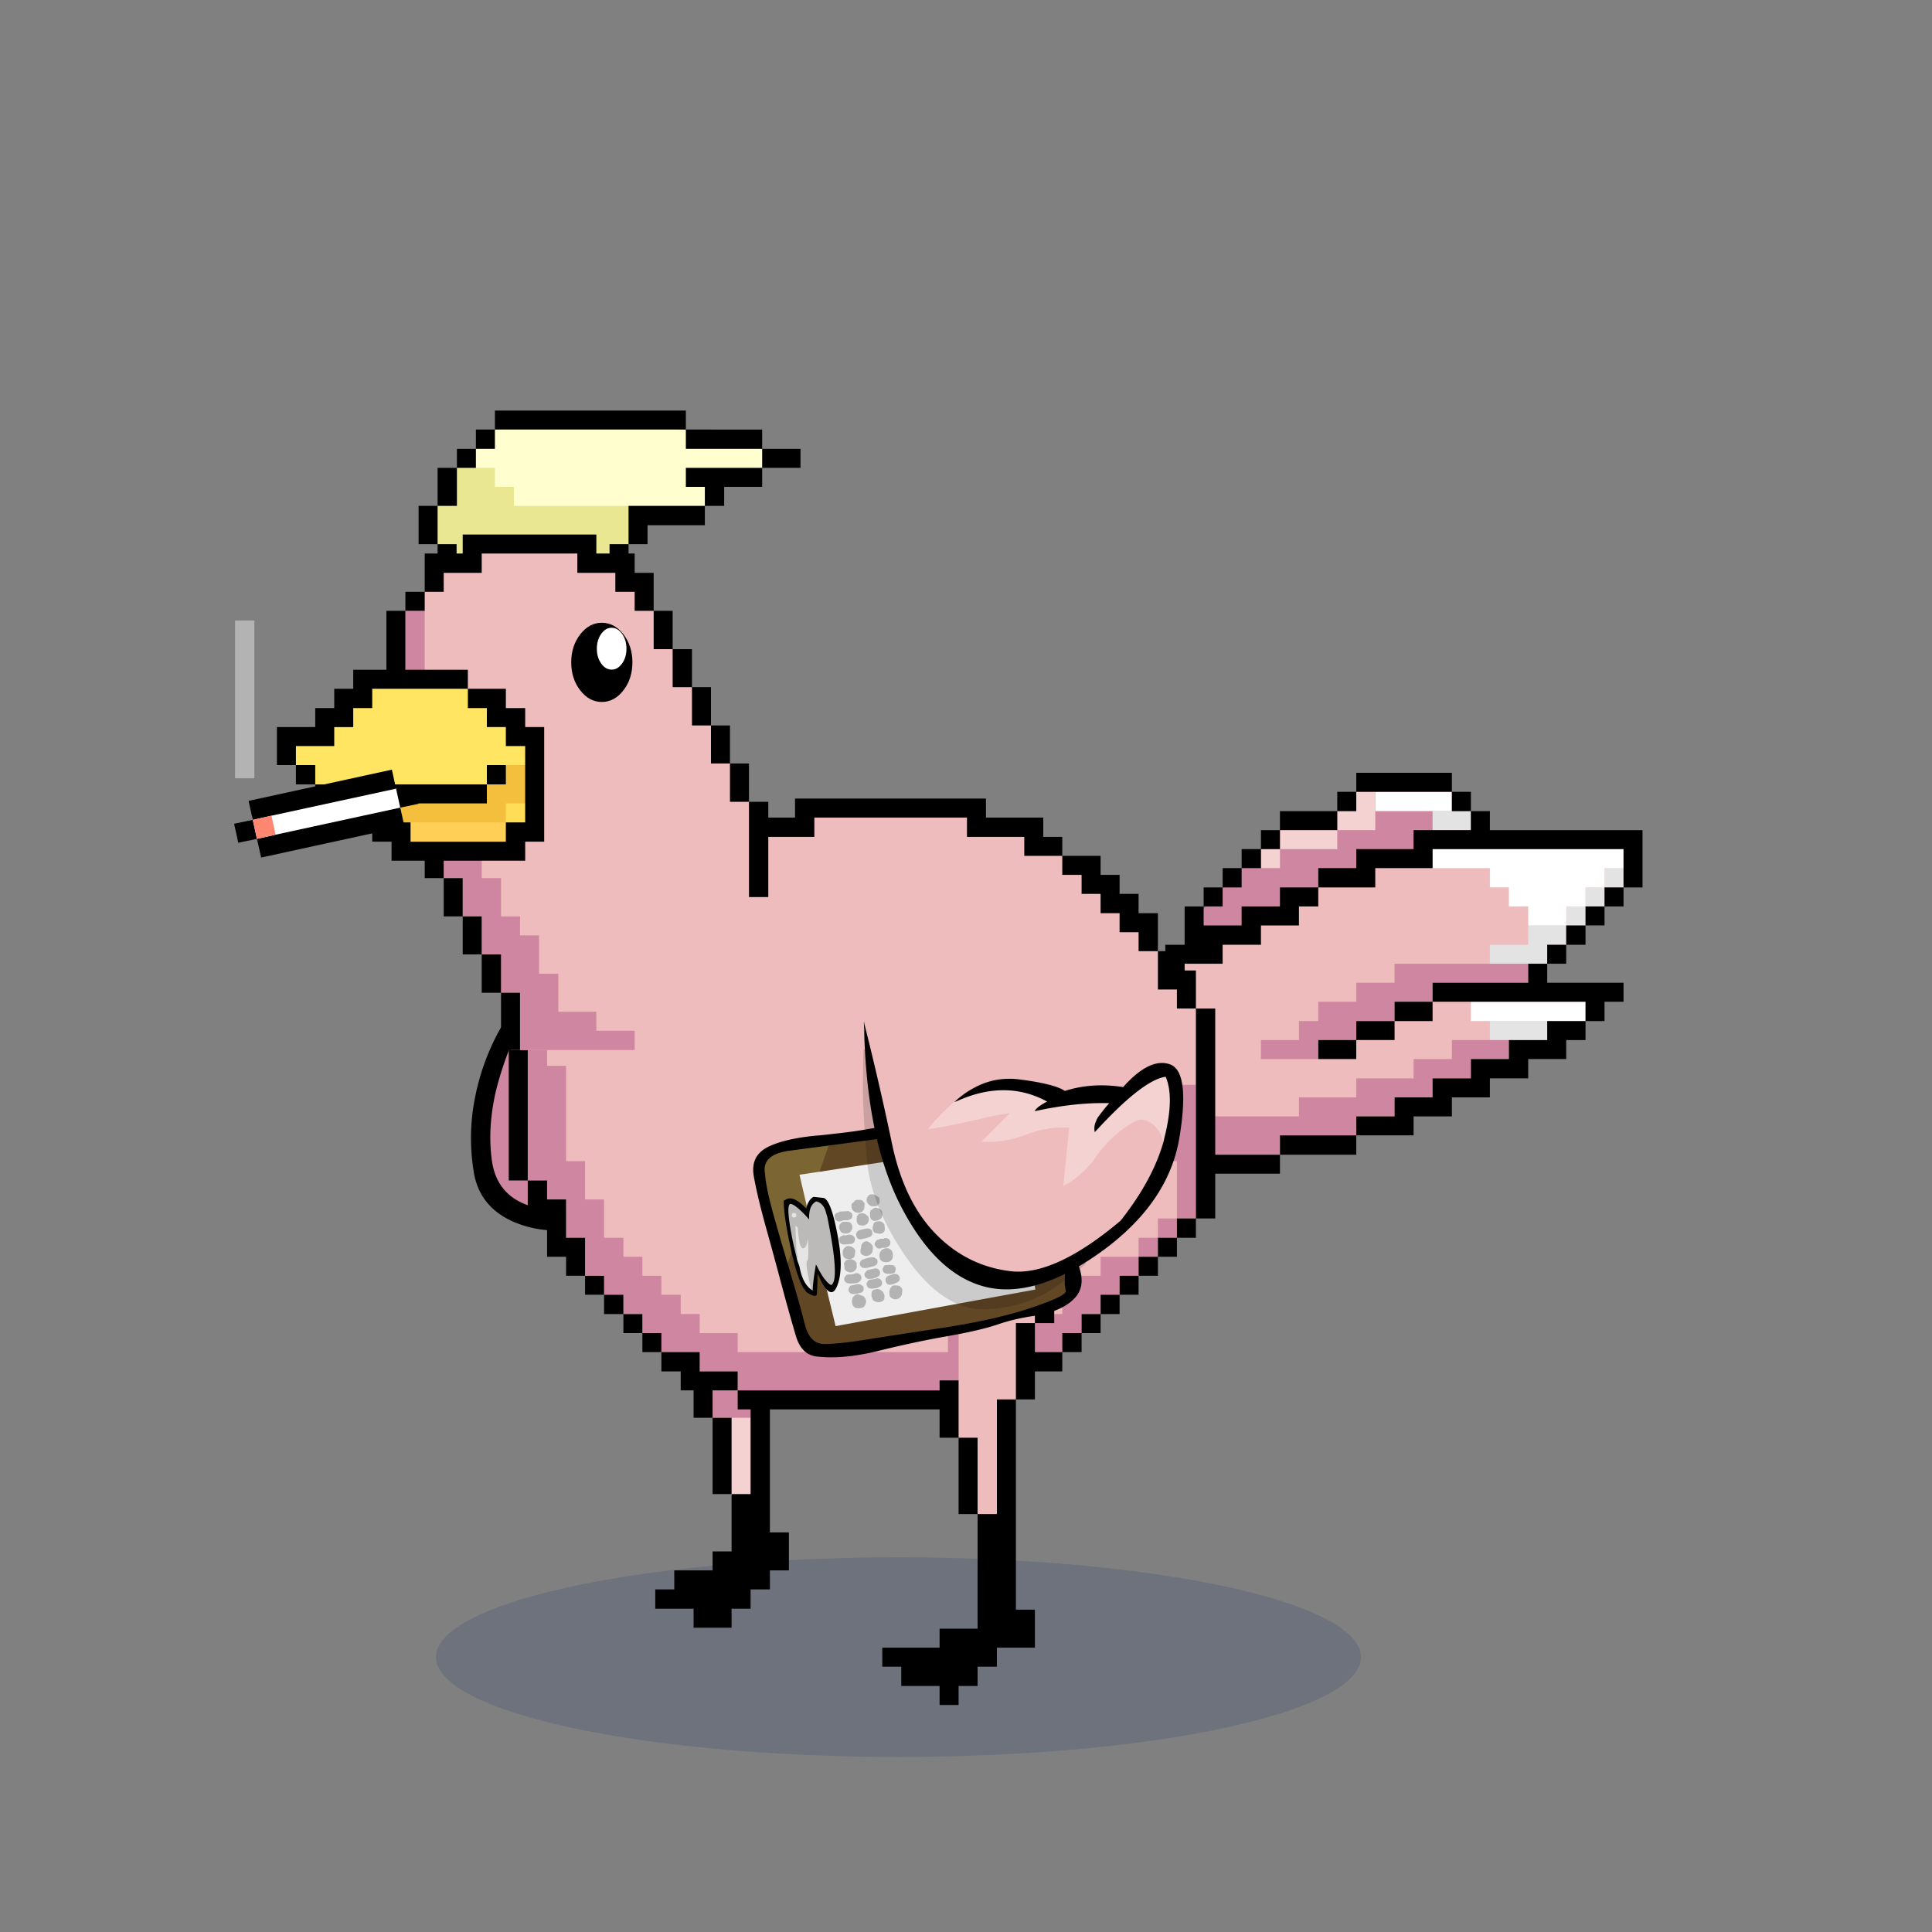
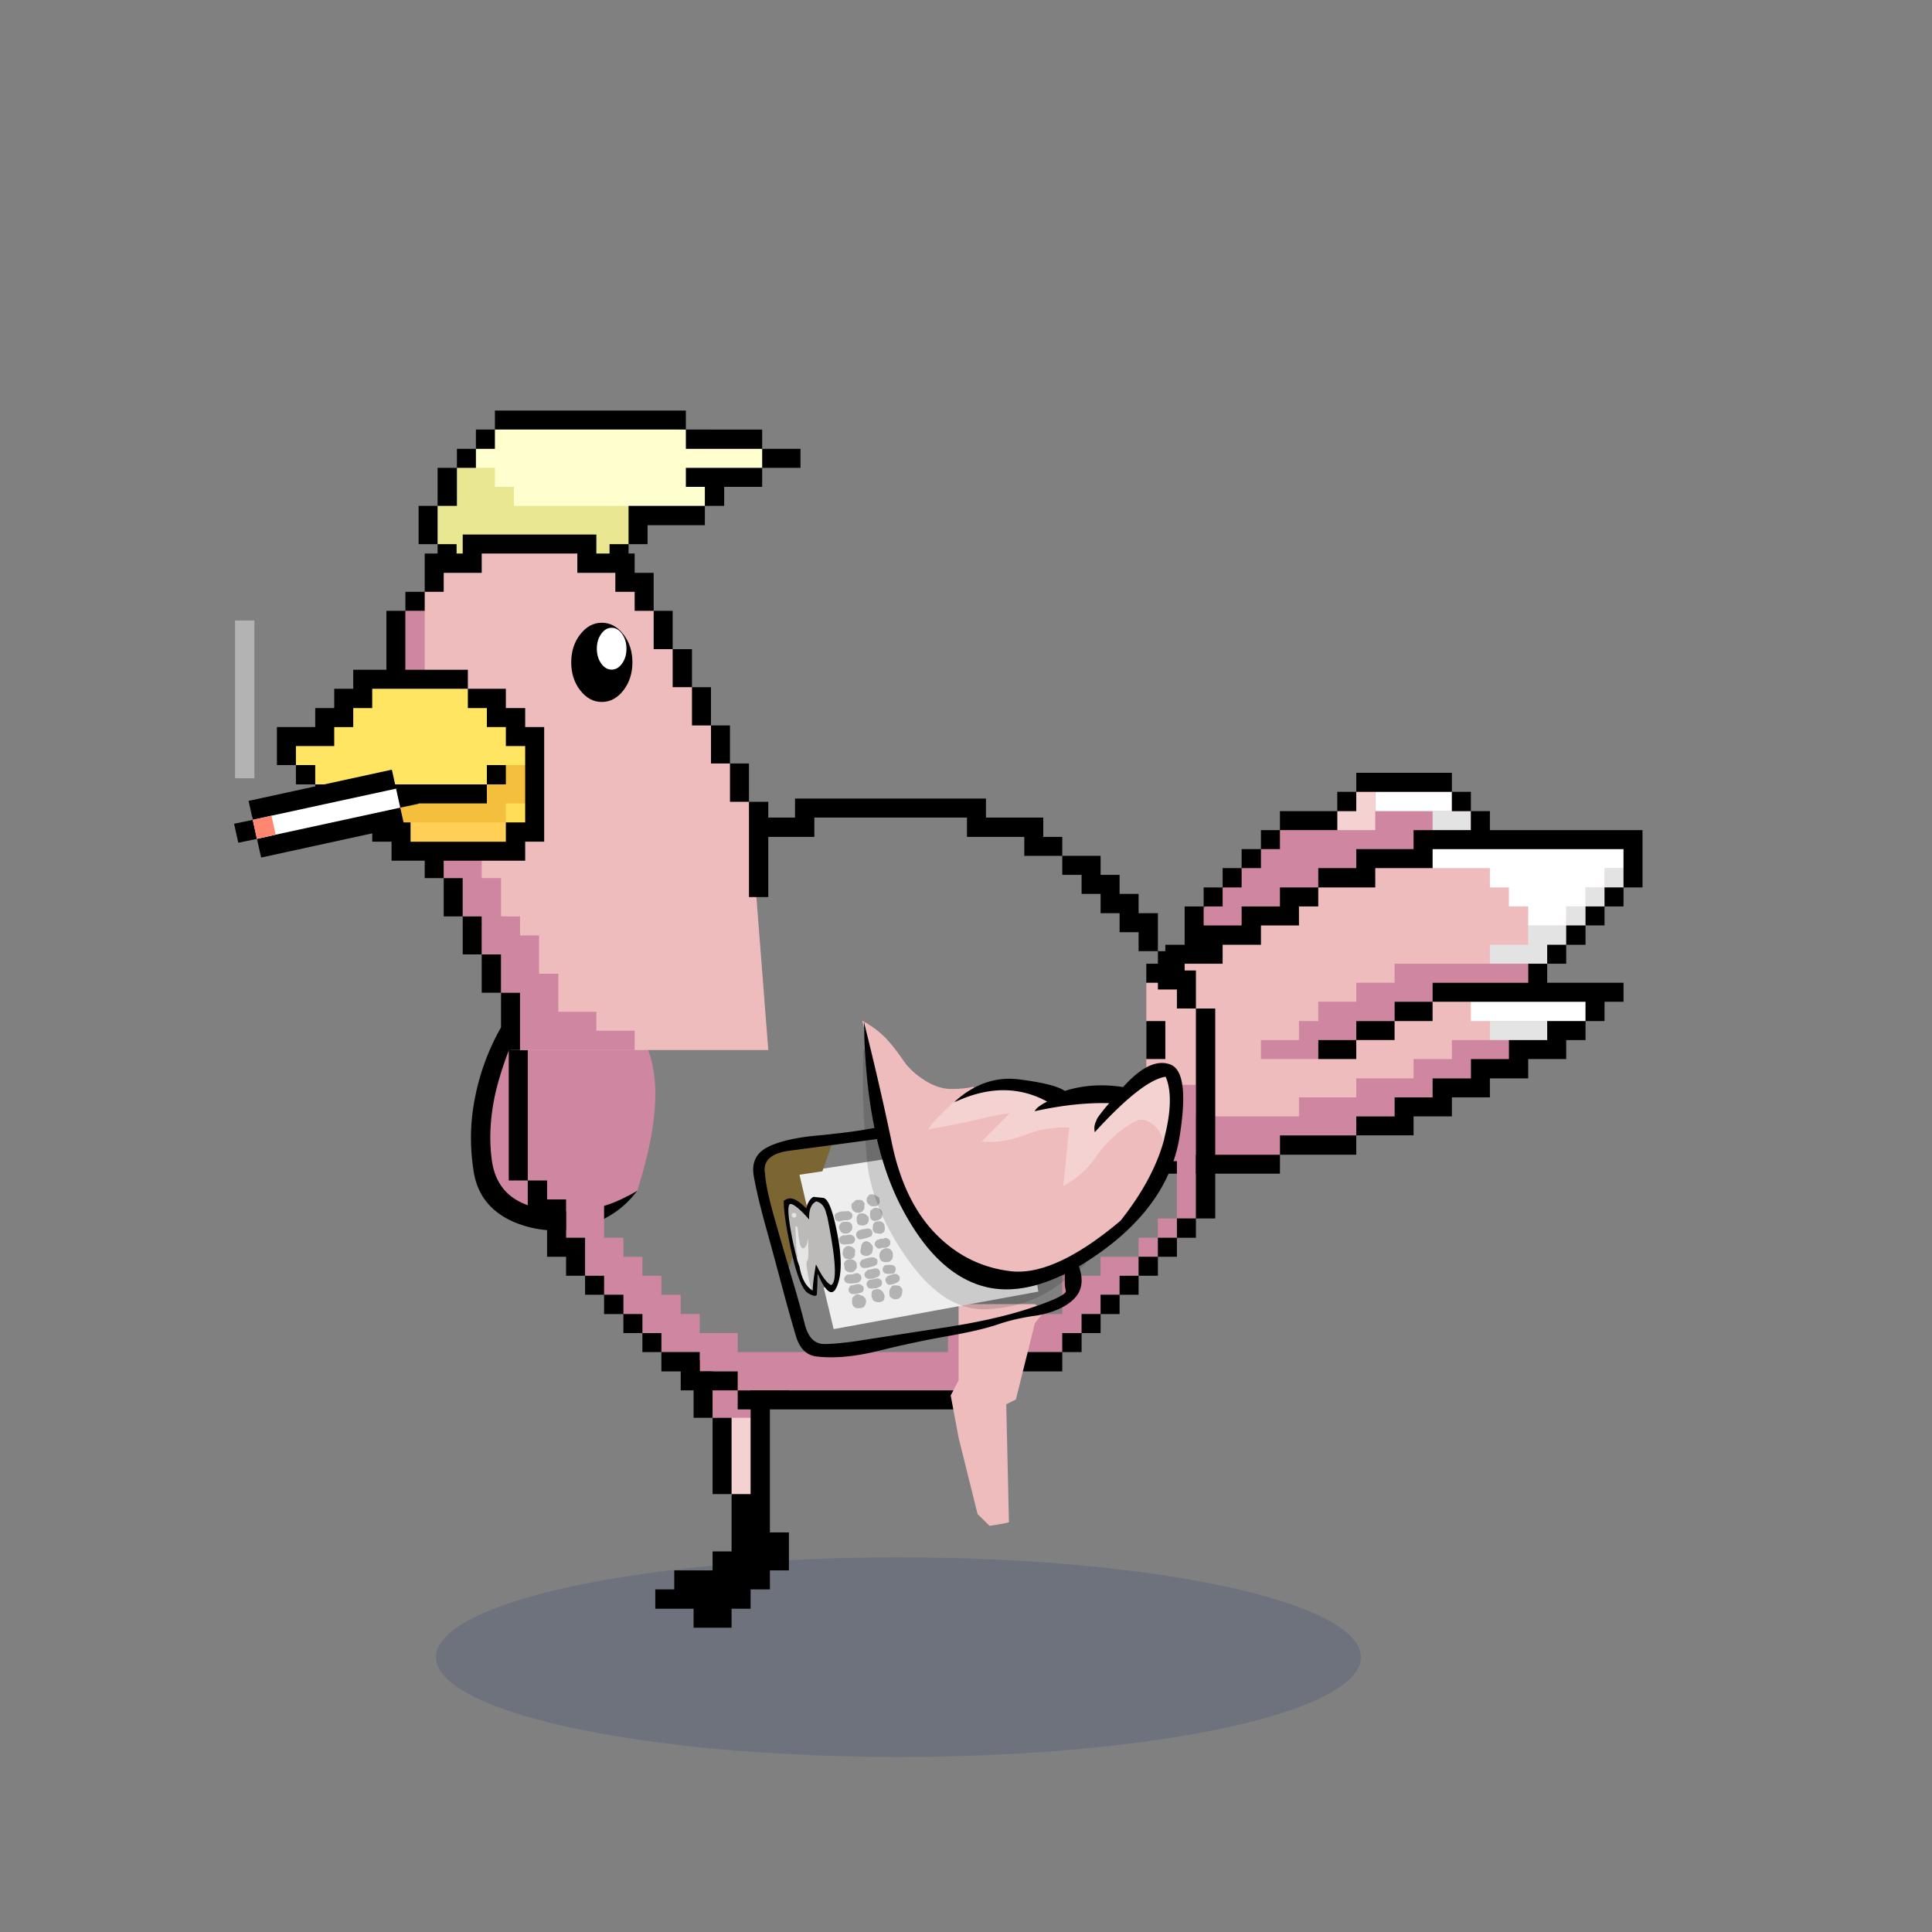
<svg xmlns="http://www.w3.org/2000/svg" x="0" y="0" version="1.1" viewBox="0 0 300 300" xml:space="preserve">
  <rect x="0" y="0" width="300" height="300" fill="#808080" stroke="none" />
  <style type="text/css">
.color__skin{fill:#eebcbc;}
.color__skinDark{fill:#cf86a0;}
.color__skinLight{fill:#f5d2d2;}
.color__beak{fill:#fa774c;}
</style>
  <ellipse cx="139.516" cy="257.319" rx="71.817" ry="15.5" opacity="0.15" fill="#002268" />
  <g id="Birb_Group">
    <g id="Left_Wing">
      <path d="m82.6 154.95-3.433 4.217-3.556 12.293-.333 11.207 3.661 5.056 8.839 1.778 7.722-2 3.45-2.6c6.768-21.177 1.318-31.16-16.35-29.951z" class="color__skinDark" />
      <path d="M82.4 154.85c-2.067 1.3-3.717 3.067-4.95 5.3a36.224 36.224 0 0 0-3.75 10.6c-.7 3.667-.75 7.383-.15 11.15.567 3.667 2.65 6.283 6.25 7.85 3.533 1.467 7.133 1.7 10.8.7 3.469-.898 6.252-2.748 8.35-5.55a17.42 17.42 0 0 1-1.65.9c-3.91 2.078-8.21 2.728-12.9 1.95-4.697-.737-7.364-3.204-8-7.4-.467-3.196-.317-6.613.45-10.25.801-3.645 2.367-7.962 4.7-12.95.418-.852.768-1.585 1.05-2.2l-.2-.1z" />
    </g>
    <g id="Leg2">
      <path d="m109.175 211.25.908 8.27.567.63 2.95 12.037 3.608 1.542s.667-4.333.625-4.458c-.042-.125.002-13.57.002-13.57l-1.285-1.5v-2.95h-7.375z" class="color__skinLight" />
      <path d="M110.65 211.25v8.9h5.9v-8.9h-5.9z" class="color__skinDark" />
      <path d="M113.6 220.15h-2.95V232h2.95v-11.85m-2.95 0v-8.9h-2.95v8.9h2.95m11.85-2.95v-3h-5.95V232h-2.95v8.9h-2.95v2.95h-5.95v2.95h-2.95v3h5.95v2.95h5.9v-2.95h2.95v-3h3v-2.95h2.95v-5.9h-2.95V217.2h2.95z" />
    </g>
    <g id="Body_Group">
      <g id="Tail">
        <g id="Tail_Inner">
          <path d="M178 152.6v26.7h2.95l4.8 2.304 11.525-1.25 1.475-1.054 11.85-3 9.317-4.446 6.25-2.333 5.917-3.5 3.717-1.57 10.4-5.9 1.475-2.613s.075-2.417-.425-2.417-9.167.083-9.167.083l2.167-3.954 11.85-11.85 2.317-3-.833-3.696-31.833-.729-1.833 2.395-6.667.769-1.333 2.148-7.219 2.113-5.45 4.887-4.95.115-1.5 2.398-7.05 1.5-7.75 5.9z" class="color__skin" />
          <polygon points="207.65,125.95 198.75,128.9 195.8,131.85 192.8,134.8 189.85,137.8 186.9,141.104 185.75,144.77 190.5,145.604 195.083,142.225 199.775,141.066 204.7,137.8 212.917,134.187 221,132.27 222.45,130.375 229.417,130.375 229.875,127.425 228.4,125.95 225.45,122.95 218.025,121.475 210.6,122.95" class="color__skinDark" />
          <path d="M249.15 134.8v3h2.95v-3h-2.95m-2.95 5.95h-3v2.95h3v-2.95m0-2.95v2.95h2.95v-2.95h-2.95m-14.85 11.85h8.9v-2.95h2.95v-3h-5.9v3h-5.95v2.95m-8.9-23.7v2.95h5.95v-2.95h-5.95z" fill="#E3E3E3" />
          <path d="M228.4 155.55v3h17.8v-3h-17.8m-5.95-23.7v2.95h8.9v3h2.95v2.95h3v2.95h5.9v-2.95h3v-2.95h2.95v-3h2.95v-2.95h-29.65m-8.9-8.9v3h11.9v-3h-11.9z" fill="#FFFFFF" />
          <path d="M231.35 158.55v2.95h8.9v-2.95h-8.9z" fill="#E4E4E4" />
          <polyline points="178,173.35 178,179.3 180.95,179.3 198.75,179.3 198.75,176.3 210.6,176.3 210.6,173.35 216.55,173.35 216.55,170.4 222.45,170.4 222.45,167.45 228.4,167.45 228.4,164.45 234.3,164.45 234.3,161.5 231.35,161.5 225.45,161.5 225.45,164.45 219.5,164.45 219.5,167.45 210.6,167.45 210.6,170.4 201.7,170.4 201.7,173.35 178,173.35" class="color__skinDark" />
          <polyline points="195.8,161.5 195.8,164.45 204.7,164.45 204.7,161.5 210.6,161.5 210.6,158.55 216.55,158.55 216.55,155.55 222.45,155.55 222.45,152.6 237.3,152.6 237.3,149.65 231.35,149.65 216.55,149.65 216.55,152.6 210.6,152.6 210.6,155.55 204.7,155.55 204.7,158.55 201.7,158.55 201.7,161.5 195.8,161.5" class="color__skinDark" />
-           <polyline points="195.8,134.8 198.75,134.8 198.75,131.85 195.8,131.85 195.8,134.8" class="color__skinLight" />
-           <polyline points="207.65,131.85 207.65,128.9 198.75,128.9 198.75,131.85 207.65,131.85" class="color__skinLight" />
          <polygon points="213.55,122.95 210.6,122.95 210.6,125.95 207.65,125.95 207.65,128.9 213.55,128.9 213.55,125.95" class="color__skinLight" />
          <path d="M240.25 146.7v2.95h2.95v-2.95h-2.95m5.95 0v-3h-3v3h3m2.95-8.9v2.95h2.95v-2.95h-2.95m0 2.95h-2.95v2.95h2.95v-2.95M210.6 161.5h5.95v-2.95h-5.95v2.95m-5.9 0v2.95h5.9v-2.95h-5.9m17.75-2.95v-3h-5.9v3h5.9m5.95 8.9h-5.95v2.95h-5.9v2.95h-5.95v2.95h8.9v-2.95h5.95v-2.95h5.9v-2.95h5.95v-3h5.9v-2.95h3v-2.95h-5.95v2.95h-5.95v2.95h-5.9v3m8.9-17.8v2.95h-14.85v2.95h23.75v3h2.95v-3h2.95v-2.95h-11.85v-2.95h-2.95m-56.35 29.65v2.95h17.8v-2.95h-17.8m17.8-3v3h11.85v-3h-11.85m-17.8-11.85v-5.9H178v5.9h2.95m11.85-29.65h-2.95v3h2.95v-3m3 0v-2.95h-3v2.95h3m-8.9 3v2.95h2.95v-2.95h-2.95m11.85-8.9h-2.95v2.95h2.95v-2.95m29.65-5.95h-2.95v3h2.95v-3m-26.7 17.8h3v-2.95h-5.95v2.95h-5.95v2.95h-5.9v-2.95h-2.95v5.95h-3v2.95H178v2.95h5.95v-2.95h5.9v-2.95h5.95v-3h5.9v-2.95m3-5.95v3h8.85v-3h8.9v-2.95h29.65v5.95h2.95v-8.9h-23.7v-2.95h-2.95v2.95h-8.9v2.95h-8.9v2.95h-5.9m2.95-5.9v-2.95h-8.9v2.95h8.9m2.95-2.95v-3h-2.95v3h2.95m0-5.95v2.95H225.45V120H210.6z" />
        </g>
      </g>
      <g id="Body">
-         <polyline points="124.889,126.159 124.222,128.937 117.55,129.95 111.6,132.9 102.7,135.85 93.8,138.8 90.85,141.8 87.9,144.75 84.95,150.7 81.95,156.6 80.475,171.826 81.95,183.3 90.85,198.1 102.7,209.95 109.444,214.425 114.55,215.9 134.667,217.375 150.15,216.381 156.05,212.95 164.95,209.95 185.7,189.2 187.7,177.35 187.7,168.917 185.7,156.6 179.8,147.7 164.95,132.9 158.778,128.45 152.333,128.45 150.778,125.381" class="color__skin" />
        <path d="M179.8 189.2v3h2.95v-3h-2.95m-3 5.95h-5.9v2.95h-5.95v5.95h-8.9V207h-8.85v2.95h-32.65V207h-5.9v-2.95h-2.95v-3h-3v-2.95h-2.95v-2.95H96.8v-2.95h-3v-5.95h-2.95v-5.95H87.9v-14.8h-2.95v-8.9h-3v26.7h3v2.95h2.95v5.95h2.95v5.9h2.95v2.95h3v3h2.95V207h2.95v2.95h5.95v3h5.9v2.95h35.6v-2.95h5.9v-3h8.9V207h3v-2.95h2.95v-3h2.95v-2.95h2.95v-2.95m0-2.95v2.95h3v-2.95h-3m8.9-23.75h-2.95v5.95h-2.95v5.9h2.95v8.9h2.95v-20.75z" class="color__skinDark" />
        <path d="M164.95 207v2.95h3V207h-3m5.95-2.95h-2.95V207h2.95v-2.95m2.95 0v-3h-2.95v3h2.95m0-3h2.95v-2.95h-2.95v2.95m-80.05 0v-2.95h-2.95v2.95h2.95m5.95 3H96.8V207h2.95v-2.95m-2.95 0v-3h-3v3h3m5.9 5.9V207h-2.95v2.95h2.95m5.95 0h-5.95v3h3v2.95h8.85v-2.95h-5.9v-3m47.4 0v3h8.9v-3h-8.9m-5.9 3v2.95h5.9v-2.95h-5.9m0 5.9v-2.95h-35.6v2.95h35.6m-65.2-35.55h-3v5.9h3v5.95h2.95v2.95h2.95v-5.9H87.9v-5.95h-2.95v-2.95m0-26.7v-5.9h-3v5.9h3m26.65-26.65v2.95h5.95v-2.95h-5.95m0 5.9v-2.95h-8.9v2.95h8.9m-17.8 0v2.95h8.9v-2.95h-8.9m-5.9 8.9h-2.95v5.95h2.95v-5.95m0 0h2.95v-2.95H87.9v2.95m2.95-5.95v3h2.95v-3h-2.95M79 156.6v26.7h2.95v-26.7H79m106.7 32.6h-2.95v3h2.95v-3m3-32.6h-3v32.6h3v-32.6zm-8.9 35.6v2.95h2.95v-2.95h-2.95m0 2.95h-3v2.95h3v-2.95m2.95-47.45h-2.95v5.95h2.95v2.95h2.95v-5.9h-2.95v-3M162 129.95v-3h-8.9V124h-29.65v2.95h-5.9v3h8.9v-3h23.7v3h8.9v2.95h5.9v-2.95H162m2.95 2.95v2.95h3v2.95h2.95v3h2.95v2.95h2.95v2.95h3v-5.9h-3v-3h-2.95v-2.95h-2.95v-2.95h-5.95z" />
      </g>
      <g id="Head_Group">
        <g id="Head_Group_Inner">
          <g transform="translate(0 -2)">
            <g class="Crown">
              <path d="m97.6 86.5-2.95 3-1.275 1.145h-21.25L70.9 89.5l-2.95-3-2.367-2.975 2.367-2.975 3-5.9 2.95-2.95 5.017 1.779s8.625 4.542 8.75 4.542 9.542.5 9.542.5l2.375 2.652-.75 4.014L97.6 86.5z" fill="#E9E791" />
              <polygon points="73.9,71.7 72.708,73.687 73.9,74.65 76.85,74.65 76.85,77.6 79.8,77.6 79.8,80.55 97.6,80.55 99.833,81.562 108.125,81.729 109.45,80.55 112.667,76.104 118.35,74.65 119.292,73.729 119.042,72.187 118.35,71.7 106.5,68.7 79.042,67.225 76.85,68.7" fill="#FFFECF" />
              <path d="M67.95 80.55H65v5.95h2.95v-5.95m3 0v-5.9h-3v5.9h3m2.95-8.85h-2.95v2.95h2.95V71.7m-5.95 14.8v3h2.95v-3h-2.95m5.95-17.8v3h2.95v-3H73.9m44.45 3v2.95h5.95V71.7h-5.95m-5.9 8.85V77.6h5.9v-2.95H106.5v2.95h2.95v2.95h3m-11.9 5.95v-2.95h8.9v-3H97.6v5.95h2.95m-2.95 0h-2.95v3H70.9v3h23.8v-3h2.9v-3m20.75-17.8H106.5v3h11.85v-3m-11.85 0v-2.95H76.85v2.95h29.65z" />
            </g>
          </g>
          <g id="Head">
            <polyline points="119.3,163.05 79.275,163.05 77.8,154.15 74.8,148.2 71.85,142.3 68.9,136.35 65.95,127.45 62.95,112.65 60.778,99.937 62.95,94.85 65.95,91.9 68,86.937 73.325,86.937 73.778,84.604 91.556,84.604 92.625,87.381 97,87.715 101.5,94.85 104.45,100.8 107.45,106.7 110.4,112.65 113.35,118.55 116.3,124.5" class="color__skin" />
            <path d="M68.9 112.65h-2.95v14.8h2.95v8.9h2.95v5.95h2.95v5.9h3v5.95h2.95v8.9h17.8v-3H92.6v-2.95h-5.9v-5.9h-3v-5.95h-2.95v-2.95H77.8v-5.95h-3v-8.9h-2.95v-2.95H68.9v-11.85m-2.95-17.8h-3v17.8h3v-17.8z" class="color__skinDark" />
            <path d="M119.3 124.5h-3v14.8h3v-14.8m-3-5.95h-2.95v5.95h2.95v-5.95m-5.9-5.9v5.9h2.95v-5.9h-2.95m-5.95-11.85v5.9h3v-5.9h-3m5.95 5.9h-2.95v5.95h2.95v-5.95m-29.65 47.45H77.8v8.9h2.95v-8.9m-2.95-5.95h-3v5.95h3v-5.95m-3-5.9h-2.95v5.9h2.95v-5.9m-5.9-5.95v5.95h2.95v-5.95H68.9m0-8.9h-2.95v8.9h2.95v-8.9m-2.95-14.8h-3v14.8h3v-14.8m-3-17.8H60v17.8h2.95v-17.8m0 0h3V91.9h-3v2.95m41.5 0h-2.95v5.95h2.95v-5.95m-5.9-2.95v2.95h2.95v-5.9h-2.95v-3H92.6V83H71.85v2.95h-5.9v5.95h2.95v-2.95h5.9v-3h14.85v3h5.9v2.95h3z" />
          </g>
          <g class="Eye">
            <path d="M96.8 107.2c.933-1.2 1.4-2.65 1.4-4.35s-.467-3.15-1.4-4.35c-.933-1.2-2.05-1.8-3.35-1.8-1.3 0-2.417.6-3.35 1.8-.933 1.2-1.4 2.65-1.4 4.35s.467 3.15 1.4 4.35c.933 1.2 2.05 1.8 3.35 1.8 1.3 0 2.417-.6 3.35-1.8z" />
            <path d="M96.598 103.029c.452-.634.678-1.4.678-2.299s-.226-1.665-.678-2.299-.993-.951-1.622-.951c-.629 0-1.17.317-1.622.951-.452.634-.678 1.4-.678 2.299s.226 1.665.678 2.299c.452.634.993.951 1.622.951.629 0 1.17-.317 1.622-.951z" fill="#FFFFFF" />
          </g>
          <g id="Beak">
            <polygon points="78.958,128 78.063,127.311 77.958,124.666 79.833,123.636 82.292,124.312 82.688,127.583" fill="#FFDD56" />
            <polygon points="79.208,128.25 78.55,127.7 77.875,127.395 63.354,127.311 63.25,129 63.479,131.395 78.125,131.52 79.438,130.861" fill="#FFCF56" />
            <path d="M81.55 124.75h-3v2.95h-14.8l-.417.487h-2.229s-2.813-.542-2.792-.604.708-3.479.708-3.479l4.604-.417 10.104-.051L75.6 121.8l2.95-3h3l1.137 1.158-.313 4.771-.824.021z" fill="#F3BF3D" />
            <polygon points="45.95,118.8 44.556,116.77 45.95,114.104 50.333,113.548 52.15,111.604 57.825,105.381 72.65,106.95 78.778,111.4 83.056,115.104 83.056,118.8 78.55,118.8 75.6,121.8 71.15,124.104 50.05,122.826" fill="#FFE561" />
            <path d="M75.6 121.8h2.95v-3H75.6v3m2.95-11.85v-3h-5.9v3h2.95v2.95h2.95v2.95h3V127.7h-3v3h-14.8v-3H60.8v-2.95h14.8v-2.95H48.95v2.95h8.85v5.95h3v2.95h20.75v-2.95h2.95v-17.8h-2.95v-2.95h-3m-29.6 11.85v-3h-3v3h3m23.7-14.85V104h-17.8v2.95H51.9v3h-2.95v2.95H43v5.9h2.95v-2.95h5.95v-2.95h2.95v-2.95h2.95v-3h14.85z" />
            <path d="M39.5 96.35h-3v24.5h3v-24.5z" fill="#B3B3B3" />
            <polygon points="61.98,122.498 61.5,122.461 61.139,121.993 39.107,126.661 39.25,127.311 38.917,127.854 39.5,130.076 39.9,130.261 40.472,130.861 61.806,126.243 62.15,125.411 62.667,124.798" fill="#FFFFFF" />
            <path d="m36.35 127.911.65 2.95 2.9-.6-.65-2.95-2.9.6m26.45.4-.65-2.9-19.35 4.2-2.9.65.65 2.9 22.25-4.85m-1.3-5.85-.65-2.95-22.25 4.85.65 2.95 2.9-.65 19.35-4.2m2.85-.6-2.85.6.65 2.95 2.85-.6-.65-2.95z" />
            <path d="m42.8 129.606-.65-2.95-2.9.65.65 2.95 2.9-.65z" fill="#FF8771" />
          </g>
        </g>
      </g>
    </g>
    <g id="Leg1">
      <path d="M148.85 202.5v11.85l-1.225 2.337 1.225 6.563 2.95 11.85 1.867 1.837s3-.458 3-.583-.417-18.292-.417-18.292l1.5-.762 2.95-11.85 1.5-1.846-1.5-1.104h-11.85z" class="color__skin" />
-       <path d="M151.8 223.25h-2.95v11.85h2.95v-11.85m5.95-5.95h-2.95v17.8h-3v17.8h-5.9v2.95H137v2.95h2.95v3h5.95v2.95h2.95v-2.95h2.95v-3h3v-2.95h5.9v-5.9h-2.95V217.3m-8.9-2.95h-2.95v8.9h2.95v-8.9m11.85-8.9h-2.95v11.85h2.95v-11.85m0-2.95v2.95h3v-2.95h-3z" />
    </g>
    <g id="Right_Wing">
      <path d="M126.099 200.572c-1.083-.638-1.805-1.929-2.146-3.837a34.923 34.923 0 0 0-.291-.815l-.025-.036-.035-.15a4.397 4.397 0 0 0-.095-.429 8.49 8.49 0 0 1-.257-1.697 210.774 210.774 0 0 0-.15-3.196c0-.164.02-.303.06-.424l.077-.231 1.005.574.007.106c.023.344.056.691.099 1.04.155 1.48.324 1.851.39 1.94.01-.039.079-.14.175-.389l.49-2.615.396.029c.029.771.063 1.804.1 3.103.108 1.83-.077 2.291-.25 2.487-.045.101-.093.762.745 4.322l.107.456-.402-.238zm-2.799-11.121a.735.735 0 0 1-.541-.209c-.139-.138-.209-.32-.209-.542s.07-.403.209-.541a.732.732 0 0 1 .541-.209.73.73 0 0 1 .542.21c.138.138.208.319.208.54s-.07.403-.208.542a.743.743 0 0 1-.542.209z" fill="#E5E5E5" />
      <path d="M126.005 200.446c-.995-4.227-.78-4.512-.666-4.666.089-.102.262-.497.161-2.218-.014-.468-.026-.9-.039-1.299l-.165.874c-.135.36-.301.694-.575.694-.326 0-.569-.387-.771-2.311-.039-.316-.07-.635-.093-.95l-.358-.204v.033c.051.904.101 1.974.15 3.192.018.48.1 1.022.245 1.61l-.387.101a28.855 28.855 0 0 1-.353-1.461c-.07-.259-.138-.546-.201-.853-.977-4.763-.771-5.739-.53-6.061a.425.425 0 0 1 .31-.179h.002c.325 0 .919.195 2.509 1.862l.198.22c.033-1.248.441-2.075 1.218-2.461l.064-.032.07.017c.77.183 1.306.731 1.595 1.634.069.274.151.553.25.847 1.848 9.091 1.168 10.57.497 10.894l-.091.044-.089-.047c-.467-.246-.95-.759-1.475-1.568-.165-.277-.35-.596-.556-.96a6.914 6.914 0 0 0-.125-.257c-.266 1.59-.401 2.752-.401 3.458l-.394.047zM123.3 188.35c-.114 0-.196.029-.258.091-.062.063-.091.146-.091.259 0 .113.03.197.091.259a.35.35 0 0 0 .259.092c.112 0 .197-.03.259-.092.061-.062.091-.146.091-.259a.349.349 0 0 0-.091-.258c-.064-.063-.146-.092-.26-.092z" fill="#BBBAB8" />
      <path d="m127.906 199.947.355-.165c.404.551.678.666.836.666.315 0 .563-.473.716-.87.71-1.755.707-4.458-.01-8.038-.879-4.571-1.644-5.308-2.021-5.34a37.803 37.803 0 0 1-1.412-.151c.005.002-.142.024-.464.427-.208.305-.35.587-.413.826-.023.189-.066.514-.313.514h-.081l-.088-.071-.042-.041-1.313-5.617 3.864-.584 29.745-4.529 3.965 23.589-31.78 5.819-1.544-6.435zm4.894 2.602c.002 0 .032.065.21.184l.361.018.353-.049.141-.062.167-.251.06-.324-.083-.251c-.134-.189-.214-.222-.223-.225l-.556-.202-.09-.016c-.034 0-.074.006-.12.081l-.058.098h-.113v.107l-.04.01-.072.048-.04.357c.001.229.043.329.068.367l.034.05v.06zm2.937-1.304c.063.067.113.177.113.355.017.064.172.124.298.155a.915.915 0 0 0 .29.051.951.951 0 0 0 .464-.131l.031-.086c.048-.319.008-.458-.012-.499l-.15-.25a.698.698 0 0 0-.535-.269.875.875 0 0 0-.314.064l-.112.018v.2l-.071-.024a1.812 1.812 0 0 0-.002.416zm3.301.115a.679.679 0 0 0 .331-.084.314.314 0 0 1 .213-.209l.051-.077c.062-.232.093-.484.075-.709l-.206-.247c.001.003-.001.004-.006.004-.03 0-.183-.037-.596-.037-.065 0-.146.009-.156.049l-.013.054-.189.188-.001.071.01.087v.082l-.058.059c.008.406.035.512.04.527a.9.9 0 0 0 .423.24h.003l.079.002zm-5.738-1.56c-.201 0-.356.026-.46.078l-.55.118v.082l-.048.012-.1.101-.001.072c.01.116.078.188.129.227.021.016.086.051.263.051.108 0 .236-.013.384-.038l.691-.147.081-.071a.382.382 0 0 0 .007-.287l-.034-.018c-.111-.111-.183-.18-.362-.18zm1.814-.128c.027 0 .142.027.436.027l.211-.046c.29-.004.348-.045.351-.047l.397-.208a.355.355 0 0 0 .012-.36c-.03-.049-.103-.132-.294-.139l-.321.093-.623.104c-.099.003-.179.011-.188.051l-.019.076-.065.043c-.031.021-.06.051-.06.133l.043.152.116.128c-.004-.004-.004-.007.004-.007zm3.675-1.425c-.664.208-.785.286-.803.3l-.095.095-.001.072c.01.148.052.196.052.196.085.17.137.19.208.19l.514-.097.405-.186.228-.139a.426.426 0 0 0-.025-.339c-.099-.086-.182-.133-.255-.139l-.228.047zm-5.861-.149-.204.088c-.193.077-.495.114-.925.114-.065 0-.146.008-.155.048l-.016.063-.048.041c-.047.041-.103.101-.105.157-.002.052.04.122.117.199.016.016.111.092.508.092.556 0 .858-.067 1.022-.136a.31.31 0 0 1 .202-.194.348.348 0 0 0-.003-.33.431.431 0 0 0-.323-.146v-.2l-.07.204zm1.814-.356c-.144.144-.125.227-.039.33a.416.416 0 0 0 .297.128l.48-.049.557-.19.211-.132a.423.423 0 0 0-.026-.339c-.053-.088-.133-.135-.251-.14l-1.07.232-.159.16zm2.875-.893v.083l-.076.01-.1.1-.001.071.01.087c.02.026.071.138.148.156l.285.047.517-.003.211-.046.011-.01.085-.299-.008-.023-.079-.083c-.032-.064-.061-.089-.071-.089l-.355-.049-.577.048zm-6.121-.388.053.52a1.167 1.167 0 0 0 .546.197.468.468 0 0 0 .269-.089.31.31 0 0 1 .19-.213l.075-.188.014-.014-.038-.451c-.126-.161-.269-.251-.434-.274a.718.718 0 0 0-.129-.011c-.118 0-.252.024-.4.074l-.043.087-.06.029c.001 0-.03.028-.082.144l.039.189zm3.991-.836c-.063 0-.128.008-.198.021a4.393 4.393 0 0 0-1.117.291l-.113.018v.103l-.042.006c-.062.044-.097.088-.103.131-.009.058.025.142.097.236.042.04.127.069.24.069l.48-.049.919-.244.198-.128a.417.417 0 0 0-.007-.295l-.251-.168c.006.009-.007.011-.03.011a1.45 1.45 0 0 0-.073-.002zm1.713-1.125-.081.011a.277.277 0 0 0-.12.24v.083l-.059.059c.009.357.098.514.15.566.113.089.307.142.558.142l.311-.046a.317.317 0 0 1 .221-.237l.052-.077c.03-.258.033-.51-.023-.676l-.057-.059-.003-.056v.001c-.002 0-.032-.065-.21-.184a1.035 1.035 0 0 0-.277-.042.715.715 0 0 0-.284.059l-.037.058-.059.059h-.082v.099zm-5.952.076c.002.239.071.413.213.509l.313.018.271-.002.252-.144.072-.146-.021-.111.046-.462-.024-.048a.797.797 0 0 0-.788-.293c-.024.022-.043.047-.044.048v.2l-.188-.045-.054.095-.048.381zm3.253-1.432a.285.285 0 0 0-.209.098c-.19.19-.178.316-.152.395l.04.116-.087.088-.097.403c.005.221.098.258.129.271l.25.101c.021.002.073.008.123.008.179 0 .35-.073.521-.223l.065-.11.07-.476-.041-.226-.216-.261-.257-.16a.498.498 0 0 0-.139-.024zm2.302-.394c-.007 0-.075.01-.314.128l-.129.025-.119.188c-.018.024-.073.094.101.268.065.097.105.119.175.119.037 0 .08-.007.129-.021l.292-.097.413-.011a.627.627 0 0 0 .459-.191.357.357 0 0 0 .012-.369l-.063-.048a.325.325 0 0 0-.243-.102l-.226.089-.487.022zm-6.113-.287c.01.073.031.252.13.326.037.024.132.061.33.061l.635-.049.102-.041.255-.009.159-.095c.11-.218.049-.319.028-.354l-.07-.061a.561.561 0 0 0-.364-.12.993.993 0 0 0-.202.023c-.363.105-.409.105-.443.105l-.221-.041-.24.119-.071.049-.028.087zm3.247-1.167c-.348.077-.463.162-.496.195l-.099.1-.002.072c-.015.064.011.165.082.284.035.066.074.103.179.103l.856-.195.43-.145.123-.063a.355.355 0 0 0 .012-.359c-.031-.05-.104-.134-.303-.139l-.782.147zm1.959-.607c.004.134.036.261.095.319.052.071.114.092.209.092l.289.054a.61.61 0 0 0 .151.021.379.379 0 0 0 .306-.153c.013-.014.054-.063.054-.271l-.049-.479a.619.619 0 0 0-.313-.231 1.216 1.216 0 0 0-.115-.006c-.107 0-.23.02-.368.059v.083l-.114.017-.057.057-.088.438zm-5.155-.348c-.094.16-.082.338.069.54.069.146.158.269.44.269.201 0 .356-.026.46-.078l.186-.25c.083-.152.096-.342.017-.552 0 0-.153-.126-.156-.126-.021 0-.178-.042-.709-.044-.074.038-.12.064-.147.082l-.16.159zm2.709-.723.05.133c0 .038.007.079.09.121l.334.03c.185-.002.233-.043.234-.043l.202-.11.073-.109a.626.626 0 0 0 .052-.497l-.026-.014c-.229-.24-.396-.334-.571-.334v-.2l-.063.204-.227.038a.427.427 0 0 0-.06.073l-.096.118a2.618 2.618 0 0 0-.002.58l.01.01zm-3.448-.737c.009.186.053.306.122.333.07.041.114.052.17.052a.558.558 0 0 0 .117-.013l.426-.143c.098-.025.204-.035.338-.035.11 0 .24.007.392.021l.345-.153a.345.345 0 0 0 .03-.306l-.288-.18a5.3 5.3 0 0 1-.554.043h-.463l-.591.228a.404.404 0 0 1-.044.153zm5.548-.548-.06.06.009.207c0 .314.051.415.066.438a.273.273 0 0 0 .246.137.561.561 0 0 0 .139-.02c.203-.006.398-.093.628-.266.052-.15.064-.397-.021-.683a.554.554 0 0 0-.341-.21.643.643 0 0 0-.224-.054.407.407 0 0 0-.265.109.714.714 0 0 1-.178.184v.098zm-2.961-1.12.059.312.042.111c.108.137.26.24.438.266a.76.76 0 0 0 .192.026c.13 0 .245-.043.351-.132l.12-.221.014-.014.041-.606c-.132-.186-.201-.213-.209-.216-.033-.013-.125-.037-.537-.039a.2.2 0 0 0-.062.045v.199l-.188-.045-.08.11-.15.112-.031.092zm3.361-.313.101-.049.069-.14.073-.081-.035-.422-.364-.238-.219-.085a.483.483 0 0 0-.175-.035.488.488 0 0 0-.176.035v.083l-.082.023-.15.15a.582.582 0 0 0 .037.418c.068.113.197.231.376.34h.545z" fill="#EEEEEE" />
      <path d="M132.878 203.099c-.231-.13-.435-.285-.472-.484-.071-.133-.106-.318-.106-.564l.062-.565.156-.103a.315.315 0 0 1 .218-.217.508.508 0 0 1 .406-.194c.07 0 .145.013.222.039l.556.202c.141.046.286.183.448.427l.14.4-.111.504-.264.42-.308.122-.473.065-.474-.052zm3.56-.892a1.25 1.25 0 0 1-.402-.067c-.333-.082-.534-.252-.583-.5l-.015-.129-.092-.046.006-.081a2.012 2.012 0 0 1 0-.666c-.001-.134.055-.221.13-.27.051-.108.164-.198.367-.198a.896.896 0 0 1 .386-.077c.331 0 .624.151.869.451l.124.236c.139.229.145.492.068.879l-.13.222c-.285.184-.507.246-.728.246zm2.6-.447a1.18 1.18 0 0 1-.166-.012c-.3-.085-.52-.226-.678-.424-.057-.104-.094-.229-.094-.824v-.082l.058-.059-.008-.06.06-.213.162-.186c.049-.131.179-.302.528-.302.585 0 .767.071.86.133l.331.384.007.059c.037.294.001.624-.107.982l-.184.293h-.107v.106l-.039.009a1.089 1.089 0 0 1-.623.196zm-6.505-.82c-.222 0-.387-.042-.503-.131-.127-.095-.279-.277-.279-.609l.06-.213.097-.117c.032-.164.162-.27.343-.27l.46-.097c.113-.063.322-.104.589-.104.331 0 .515.152.61.28l.029-.009.06.029.03.06a.761.761 0 0 1-.063.801l-.205.155-.769.179a2.672 2.672 0 0 1-.459.046zm3.017-.84c-.414 0-.629-.046-.741-.158l-.169-.222-.083-.272c-.005-.216.056-.366.175-.47.055-.127.189-.278.519-.278l.567-.097.328-.096h.026c.419 0 .607.185.701.339a.77.77 0 0 1-.055.815l-.029.044-.448.224c-.058.072-.241.121-.54.121l-.23.05h-.021zm2.6-.6c-.248 0-.438-.134-.536-.375-.064-.044-.114-.216-.114-.476l.06-.213.148-.178c.047-.048.136-.137.982-.4l.285-.055c.22 0 .397.087.565.254l.088.103c.132.264.11.541-.063.801l-.313.21-.472.211-.613.118h-.017zm-6.05-.2c-.399 0-.65-.066-.792-.21-.161-.16-.239-.328-.232-.497a.588.588 0 0 1 .202-.406c.052-.128.186-.287.522-.287.464 0 .678-.046.776-.085l.286-.115.137-.007c.253 0 .474.11.656.329.157.303.136.58-.037.84l-.06.089h-.107v.115l-.051.008c-.266.152-.691.226-1.3.226zm2.9-.7a.816.816 0 0 1-.592-.259c-.245-.293-.223-.609.05-.883l.241-.241 1.208-.263h.017c.304 0 .513.119.646.343a.767.767 0 0 1-.055.814l-.314.21-.639.218-.554.061H135zm2.85-.8-.333-.053c-.219-.054-.367-.216-.457-.484l-.011-.213.06-.213.099-.119c.031-.138.145-.269.391-.269l.583-.049.399.051c.082 0 .215.039.33.198h.051l.083.161.05.25-.124.514-.211.142-.342.084h-.568zm-5.754-.221a.944.944 0 0 1-.25-.036c-.312-.077-.538-.226-.667-.438l-.078-.584-.058-.289.022-.055c.071-.179.145-.295.23-.363l.062-.123.074-.027c.222-.083.428-.125.613-.125.066 0 .13.005.191.016.283.04.53.202.729.48l.032.045.063.748-.066.066-.104.231-.05.126h-.139v.094l-.022.009a.903.903 0 0 1-.582.225zm2.154-.679a.737.737 0 0 1-.541-.208c-.16-.209-.218-.39-.191-.559a.568.568 0 0 1 .199-.343c.04-.127.154-.24.383-.24a4.06 4.06 0 0 1 1.13-.3 1.255 1.255 0 0 1 .519.005l.407.258.023.047c.132.265.111.542-.062.802l-.314.21-1.002.271-.541.057h-.01zm3.4-.9c-.344 0-.622-.082-.824-.244-.191-.189-.276-.497-.276-.956v-.083l.059-.059c-.007-.12.066-.284.207-.415.033-.11.123-.212.295-.237l.047-.048c.204-.103.353-.133.504-.133.148 0 .303.029.458.087.182.115.374.263.42.451l.05.073c.079.233.081.544.007.949l-.13.225-.06.09h-.107v.106l-.039.009-.15.101-.447.084h-.014zm-5.9-.5-.425-.052c-.344-.204-.476-.496-.476-.898l.061-.493.1-.1a.317.317 0 0 1 .192-.23c.074-.113.204-.179.257-.206.135-.031.211-.038.284-.038.377 0 .701.166.962.492l.099.187-.056.558.001.181-.121.289-.027.055-.449.257h-.402zm2.748-.478c-.08 0-.161-.009-.241-.026l-.282-.11c-.171-.068-.375-.242-.375-.686l.118-.549.014-.014c-.024-.183.021-.422.277-.679a.681.681 0 0 1 .493-.215.82.82 0 0 1 .328.073l.332.216.329.384.058.405-.101.614-.13.225c-.28.255-.544.362-.82.362zm2.019-1.144a.543.543 0 0 1-.488-.275c-.355-.346-.179-.661-.085-.778l.068-.069c.035-.133.149-.256.388-.256.212-.129.328-.149.4-.149h.4l.11-.079a.72.72 0 0 1 .732.188l.1.1c.17.316.148.594-.024.854-.231.235-.48.339-.767.339H137l-.237.089a.937.937 0 0 1-.246.036zm-5.367-.628c-.244 0-.428-.044-.562-.135-.193-.145-.288-.384-.288-.716l.082-.277.207-.139.383-.193.317.063c-.007-.009.111-.04.305-.097.112-.024.209-.036.3-.036a.96.96 0 0 1 .634.226l.113.111c.126.199.196.468-.017.842l-.026.045-.342.205h-.305l-.086.04-.706.061h-.009zm2.45-.799a.56.56 0 0 1-.529-.311c-.121-.2-.162-.402-.115-.589l.055-.165.147-.178c.13-.129.358-.229.698-.304l.818-.151c.412 0 .603.187.697.343a.77.77 0 0 1-.055.815l-.03.044-.247.123-.476.161-.941.211h-.022zm3.041-.876c-.076 0-.157-.01-.239-.03l-.252-.048a.54.54 0 0 1-.467-.236c-.115-.108-.183-.318-.183-.61l.116-.599.097-.097c.035-.132.149-.255.388-.255.118-.041.278-.066.422-.066.077 0 .149.007.217.021.275.09.465.259.589.507l.071.569c.001.277-.051.454-.158.562a.763.763 0 0 1-.601.282zm-5.391-.025c-.48 0-.691-.256-.784-.471-.227-.294-.247-.649-.036-.986l.096-.102c.05-.09.171-.164.383-.271.103-.003.195-.004.279-.004.574 0 .736.06.822.117l.229.224c.167.395.146.704-.018.991l-.27.329c-.225.133-.434.173-.701.173zm2.225-1.301c-.229-.104-.342-.245-.369-.414l-.055-.106a3.038 3.038 0 0 1 0-.803l.008-.068.114-.113a.862.862 0 0 1 .185-.234l.045-.046.379-.063.105-.005c.293 0 .567.142.812.423l.04.004.069.035.027.073c.122.323.101.633-.063.92l-.137.205-.247.124c-.056.07-.229.121-.49.121l-.423-.053zm-3.181-.582a.632.632 0 0 1-.355-.1c-.213-.081-.34-.345-.34-.767v-.2h.058l.051-.092.1-.1.719-.295.572-.014c.128 0 .319-.017.575-.048l.071-.009.507.317.025.05c.132.264.111.54-.063.801l-.032.048-.551.245-.053-.005a4.146 4.146 0 0 0-.405-.024.942.942 0 0 0-.227.02l-.435.145a.937.937 0 0 1-.217.028zm5.519-.092a.67.67 0 0 1-.579-.313c-.091-.138-.134-.348-.134-.661v-.383l.06-.06-.009-.058v-.2h.2l.059-.093c.224-.195.399-.264.584-.264.11 0 .223.024.335.073.21.028.423.176.587.423.14.436.119.787-.038 1.101-.364.299-.632.41-.879.41a.568.568 0 0 1-.186.025zm-2.493-1.246a1.16 1.16 0 0 1-.269-.034c-.269-.037-.516-.199-.714-.479l-.077-.202-.059-.438.059-.238.02-.059.25-.188a.38.38 0 0 1 .168-.156c.072-.117.208-.185.262-.212.131-.005.24-.007.332-.007.355 0 .442.029.497.057.121.038.265.174.427.418l.038.056-.059.893-.053.054-.17.262c-.223.196-.427.273-.652.273zm1.977-1.029-.046-.026c-.266-.153-.454-.323-.572-.521a.936.936 0 0 1-.012-.831l.142-.157c.033-.161.162-.265.341-.265.033-.028.142-.05.25-.05.108 0 .218.021.324.064l.25.101.45.277.119.118.063.765-.166.166-.062.148-.034.068-.356.143h-.691z" fill="#B3B3B3" />
      <path d="M122.208 196.558a395.68 395.68 0 0 1-2.101-7.204c-.899-3.132-1.407-5.501-1.507-7.041-.169-.853-.042-1.602.381-2.199.583-.823 1.74-1.365 3.44-1.612l6.775-.893-1.498 4.271-3.555.536 1.365 5.841-.502-.517c-.938-.967-1.724-1.457-2.335-1.457a.987.987 0 0 0-.435.098l-.336.187c.009 1.596.394 4.132 1.145 7.54.047.231.096.444.148.643l.016.06-.824 2.334-.177-.587z" fill="#7B6533" />
-       <path d="M127.996 208.9c-1.562 0-2.635-1.042-3.188-3.098a165.24 165.24 0 0 0-1.949-6.994c-.222-.737-.439-1.489-.651-2.254l-.017-.061.85-2.409.154.671c1.002 4.353 1.884 5.62 2.448 5.918.504.284.758.343.883.343.118-.049.137-.119.125-.247.066-1.095.099-2.083.099-2.969v-.482l.369.368.065.084c.392.9.754 1.577 1.077 2.011l1.489 6.139 31.021-5.681-3.836-22.812-29.684 4.521 1.501-4.279 9.421-1.267c.191-.142.498-.352.863-.61l-.247-.433 20.055-4.042 4.327 15.78-.702.852c.396 1.514.97 3.014 1.709 4.461.979 1.956 1.439 4.023 1.372 6.147-.036.682.012 1.284.144 1.793a.46.46 0 0 1-.038.351c-.191.383-.974 1.067-5.542 2.589-3.783 1.271-8.656 2.352-14.484 3.209-5.805.889-9.805 1.505-11.999 1.849-2.203.348-4.08.533-5.579.553h-.056z" fill="#614724" />
      <path d="M152.667 203.303c-4.164-.001-8.127-2.638-11.781-7.838-3.736-5.305-5.851-10.519-6.286-15.498-.432-4.986-.634-8.896-.601-11.62 0-2.756.034-4.578.101-5.413l.399.005c.53 10.058 2.44 18.29 5.678 24.469 3.654 7.012 8.101 11.149 13.216 12.297.933.203 1.908.307 2.899.307 3.633 0 7.705-1.39 12.102-4.131l.238.319-.949.849c-.577.476-1.859 1.421-3.817 2.814-3.085 2.146-6.771 3.303-10.959 3.438l-.24.002z" opacity="0.149" />
      <path d="M130 191.5c-.692-3.599-1.426-5.433-2.2-5.5a34.13 34.13 0 0 1-1.4-.15c-.168.002-.385.168-.65.5-.231.337-.381.637-.45.9-.039.293-.089.41-.15.35-1.255-1.292-2.255-1.759-3-1.4l-.45.25c-.01 1.61.374 4.177 1.15 7.7.047.232.097.449.15.65.822 3.571 1.672 5.588 2.55 6.05.922.52 1.355.486 1.3-.1.067-1.067.1-2.05.1-2.95l.05.05c.4.918.766 1.602 1.1 2.05.788 1.074 1.421.991 1.9-.25.727-1.797.727-4.514 0-8.15m-3.25-4.95c.7.167 1.183.667 1.45 1.5.067.267.15.55.25.85 1.35 6.643 1.55 10.193.6 10.65-.432-.228-.899-.728-1.4-1.5-.161-.27-.344-.587-.55-.95a6.792 6.792 0 0 0-.4-.75c-.332 1.9-.499 3.25-.5 4.05-1.036-.611-1.719-1.844-2.05-3.7a28.713 28.713 0 0 0-.3-.85.247.247 0 0 0-.05-.15c-.025-.15-.058-.3-.1-.45-.12-.442-.237-.925-.35-1.45a13.95 13.95 0 0 1-.2-.85c-.811-3.956-.945-5.956-.4-6 .421-.001 1.204.599 2.35 1.8l.45.5c.041.038.074.071.1.1-.074-1.465.293-2.398 1.1-2.8M163 187l-.05.05-.7.85c.4 1.567.983 3.1 1.75 4.6.967 1.933 1.417 3.95 1.35 6.05-.038.701.012 1.317.15 1.85.179.531-1.638 1.431-5.45 2.7-3.786 1.273-8.603 2.34-14.45 3.2-5.806.889-9.806 1.506-12 1.85-2.202.347-4.052.53-5.55.55-1.497.024-2.513-.96-3.05-2.95a163.583 163.583 0 0 0-1.95-7c-.222-.736-.438-1.486-.65-2.25a380.47 380.47 0 0 1-2.1-7.2c-.9-3.133-1.4-5.467-1.5-7-.392-1.99.825-3.19 3.65-3.6l6.45-.85 9.3-1.25c.3-.191.666-.441 1.1-.75l-.2-.35-.35-.7c-.37-.031-1.654.135-3.85.5-1.494.279-3.294.529-5.4.75-.893.118-1.86.218-2.9.3-3.345.339-5.862.955-7.55 1.85-1.695.932-2.362 2.416-2 4.45.366 2.066.983 4.666 1.85 7.8.8 2.867 1.567 5.683 2.3 8.45.051.191.101.374.15.55.722 2.72 1.472 5.403 2.25 8.05.6 1.967 1.717 3.017 3.35 3.15 2.696.296 5.863-.004 9.5-.9 3.633-.9 7.149-1.65 10.55-2.25 3.438-.598 6.088-1.214 7.95-1.85 1.86-.637 3.926-1.103 6.2-1.4 2.576-.5 4.46-1.367 5.65-2.6 1.193-1.2 1.46-2.8.8-4.8a110.651 110.651 0 0 1-1.75-5.65c-.5-1.9-1.45-3.3-2.85-4.2z" />
      <path d="M158.113 197.66c-.386 0-.765-.021-1.135-.061-4.594-.537-8.587-2.524-11.872-5.909-3.312-3.413-5.618-8.241-6.852-14.35a485.42 485.42 0 0 0-4.248-18.392l-.113-.448.404.225a14.137 14.137 0 0 1 3.296 2.536c.77.803 1.651 1.922 2.621 3.325.684 1.042 1.658 2 2.898 2.849 1.562 1.105 3.121 1.665 4.637 1.665 1.211 0 2.358-.116 3.407-.346l.136.372c-.685.359-1.364.807-2.018 1.33a23.02 23.02 0 0 0-.666.555l.074.139a49.086 49.086 0 0 0-2.689 2.589 13.9 13.9 0 0 0-.966 1.073 148.053 148.053 0 0 0 8.575-1.807 32.816 32.816 0 0 1 3.726-.604l.562-.059-4.572 4.572.206.002c1.849 0 3.751-.371 5.654-1.103a16.535 16.535 0 0 1 6.094-1.141c.327 0 .656.009.988.026l.209.012-.882 8.717a13.837 13.837 0 0 0 4.346-4.14 18.425 18.425 0 0 1 6.018-5.462c.431-.233.867-.352 1.299-.352s.868.118 1.296.35c1.21.622 2.019 1.675 2.397 3.125l.014.052-.014.051c-1.102 4.074-3.385 8.321-6.786 12.622-6.29 5.31-11.678 7.987-16.044 7.987z" class="color__skin" />
      <path d="M166.03 175.089a17.525 17.525 0 0 0-.758-.016c-2.073 0-4.075.374-5.949 1.113-1.95.749-3.9 1.129-5.799 1.129-.229 0-.457-.005-.685-.016l-.451-.021 4.415-4.415a32.528 32.528 0 0 0-3.11.531 147.807 147.807 0 0 1-9.109 1.902l-.499.087.304-.404c.405-.539.849-1.052 1.319-1.521a49.833 49.833 0 0 1 2.708-2.607c2.58-1.182 5.051-1.764 7.395-1.764 2.383 0 4.698.602 6.884 1.787l.337.183-.343.172a8.43 8.43 0 0 0-1.074.635 2.668 2.668 0 0 0-.471.375c3.617-.766 7.004-1.153 10.075-1.153.349 0 .694.005 1.036.015l.438.013-.296.322a18.78 18.78 0 0 0-1.039 1.237c-.266.332-.514.662-.744.992a2.645 2.645 0 0 0-.225.498 2.312 2.312 0 0 0-.252 1.192c4.864-5.283 8.411-8.017 10.835-8.354l.149-.021.062.139c.946 2.165.883 5.404-.189 9.629a.787.787 0 0 0-.044.252l-.394.051c-.35-1.336-1.089-2.303-2.198-2.873-.372-.201-.744-.303-1.108-.303s-.736.102-1.104.301a18.013 18.013 0 0 0-5.882 5.339 14.24 14.24 0 0 1-4.815 4.459l-.337.191.918-9.076z" class="color__skinLight" />
      <path d="M172.25 171.3c-.367.4-.717.817-1.05 1.25a19.15 19.15 0 0 0-.75 1c-.1.167-.183.35-.25.55a2.487 2.487 0 0 0-.2 1.7c4.933-5.4 8.6-8.267 11-8.6.933 2.133.867 5.3-.2 9.5-.033.1-.05.2-.05.3-1.1 4.067-3.35 8.25-6.75 12.55-6.8 5.733-12.467 8.35-17 7.85-4.567-.533-8.483-2.483-11.75-5.85-3.3-3.4-5.567-8.15-6.8-14.25a480.695 480.695 0 0 0-4.25-18.4c0-.1-.017-.183-.05-.25v.2c0 .333.017.65.05.95 0 1.067.033 2.117.1 3.15.533 10.133 2.433 18.317 5.7 24.55 3.7 7.1 8.15 11.233 13.35 12.4 4.433.967 9.483-.317 15.15-3.85.9-.567 1.833-1.2 2.8-1.9 6.8-5 10.75-10.85 11.85-17.55 1.1-6.733.633-10.5-1.4-11.3-2.1-.8-4.55.367-7.35 3.5-3.233-.5-6.25-.3-9.05.6-1.067-.733-3.45-1.333-7.15-1.8-2.5-.3-4.833.15-7 1.35-.7.367-1.383.817-2.05 1.35-.333.267-.667.55-1 .85.133-.067.267-.117.4-.15 5.067-2.3 9.75-2.283 14.05.05-.4.2-.767.417-1.1.65-.367.233-.65.517-.85.85 4.233-.933 8.1-1.35 11.6-1.25z" />
    </g>
  </g>
  <style type="text/css">
@keyframes body-animation {
  0%, 100% {
	transform: translateY(0);
  }
  50% {
	transform: translateY(5px);
  }
}

#Body {
	animation: body-animation 1s cubic-bezier(0.670, 0.350, 0.355, 0.610) infinite;
}

@keyframes body-animation {
  0%, 100% {
	transform: translateY(0);
  }
  50% {
	transform: translateY(5px);
  }
}

#Tail {
	animation: body-animation 1s cubic-bezier(0.670, 0.350, 0.355, 0.610) infinite;
	animation-delay: 0.1s;
}

@keyframes tail-rotate-animation {
  0%, 100% {
	transform: rotateZ(0);
  }
  50% {
	transform: rotateZ(8deg);
  }
}

#Tail_Inner {
	animation: tail-rotate-animation 1s ease-in-out infinite;
	transform-origin: 62.6% 53.6%;
	animation-delay: 0.2s;
}

@keyframes leg-animation {
  0%, 100% {
	transform: scaleY(1);
  }
  50% {
	transform: scaleY(0.93);
  }
}

#Leg1, #Leg2 {
	animation: leg-animation 1s cubic-bezier(0.670, 0.350, 0.355, 0.610) infinite;
	transform-origin: 0% 92%;
}

@keyframes head-animation {
  0%, 100% {
	transform: translateY(0);
  }
  50% {
	transform: translateY(5px);
  }
}

#Head_Group, #Neck, #Neck_Front {
	animation: head-animation 1s cubic-bezier(0.670, 0.350, 0.355, 0.610) infinite;
	transform-origin: center bottom;
	animation-delay: 0.05s;
}

@keyframes head-rotate-animation {
  0%, 100% {
	transform: rotateZ(0);
  }
  50% {
	transform: rotateZ(2deg);
  }
}

#Head_Group_Inner {
	animation: head-rotate-animation 1s cubic-bezier(0.670, 0.350, 0.355, 0.610) infinite;
	transform-origin: 38% 46%;
	animation-delay: 0.5s;
}

@keyframes crown-animation {
  0%, 100% {
	transform: rotateZ(0deg);
  }
  50% {
	transform: rotateZ(-6deg);
  }
}

.Crown {
	animation: crown-animation 1s cubic-bezier(0.670, 0.350, 0.355, 0.610) infinite;
	animation-delay: 0.2s;
	transform-origin: 30% 30%;
}

@keyframes right-wing-animation {
  0%, 100% {
	transform: translateY(0);
  }
  50% {
	transform: translateY(5px);
  }
}

#Right_Wing {
	animation: right-wing-animation 1s cubic-bezier(0.670, 0.350, 0.355, 0.610) infinite;
	animation-delay: 0.1s;
}

@keyframes left-wing-animation {
  0%, 100% {
	transform: translateY(0);
  }
  50% {
	transform: translateY(2.5px);
  }
}

#Left_Wing {
	animation: left-wing-animation 1s cubic-bezier(0.670, 0.350, 0.355, 0.610) infinite;
	animation-delay: 0.1s;
}
</style>
</svg>